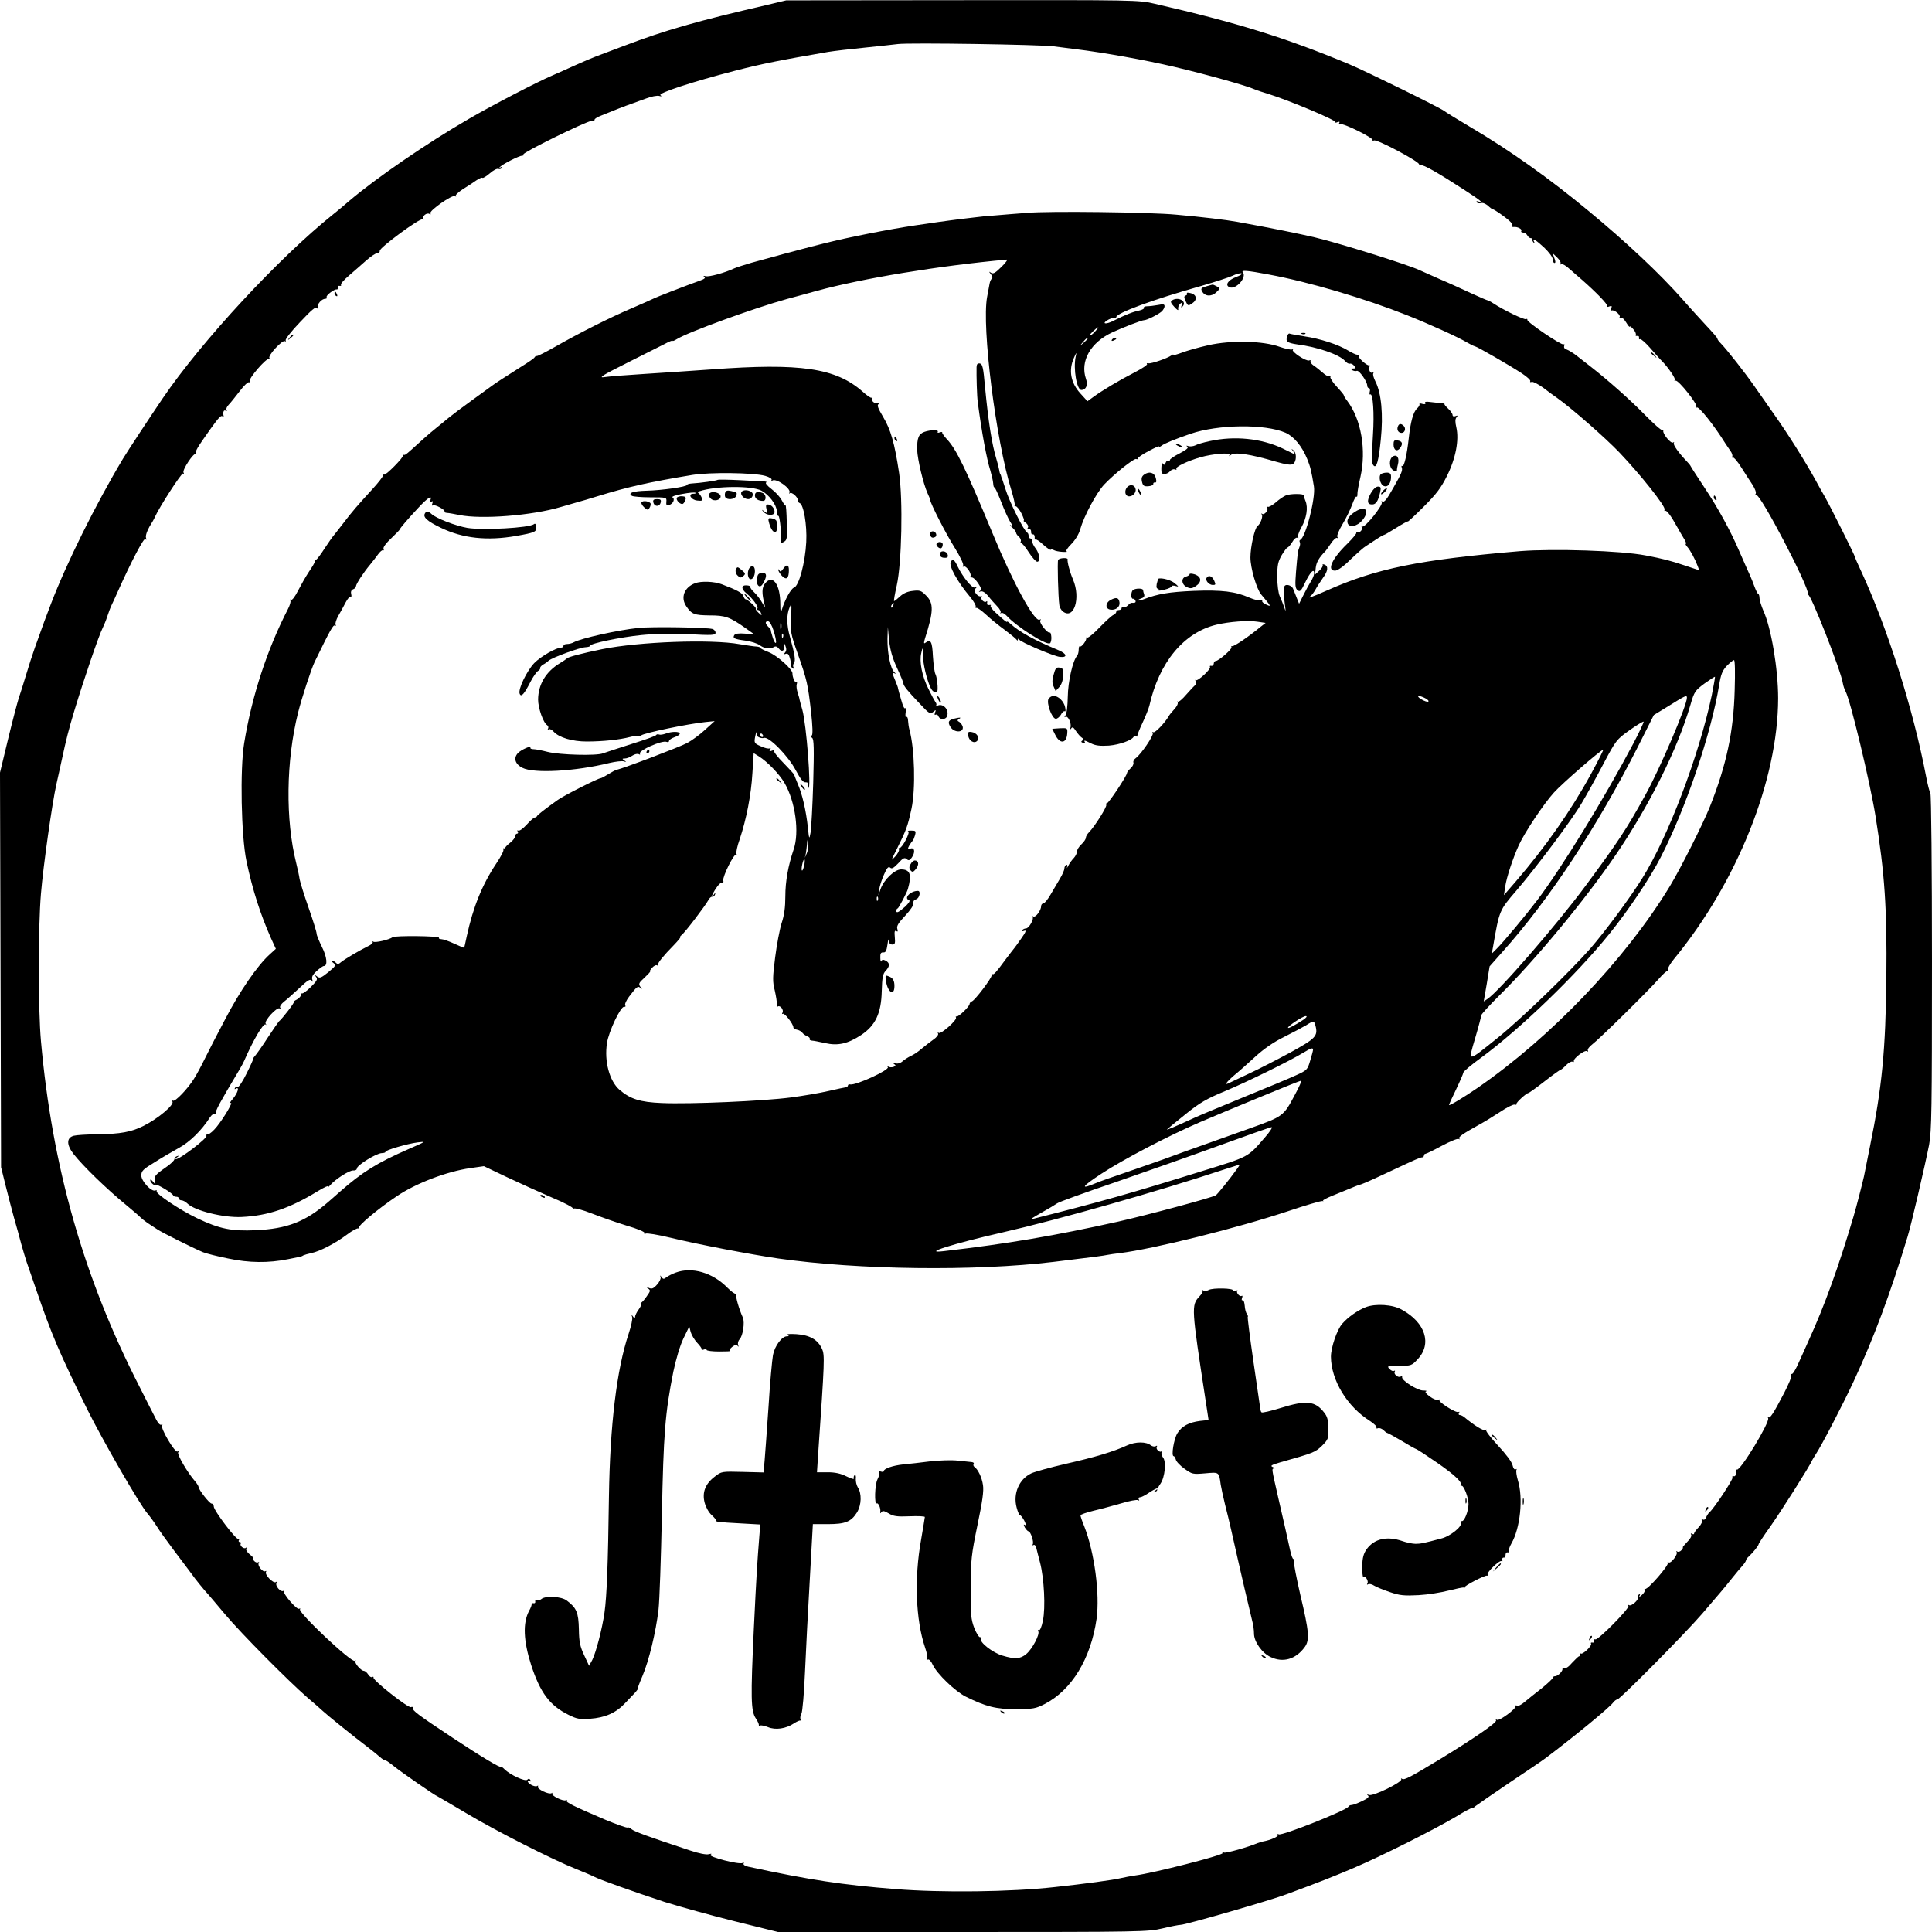
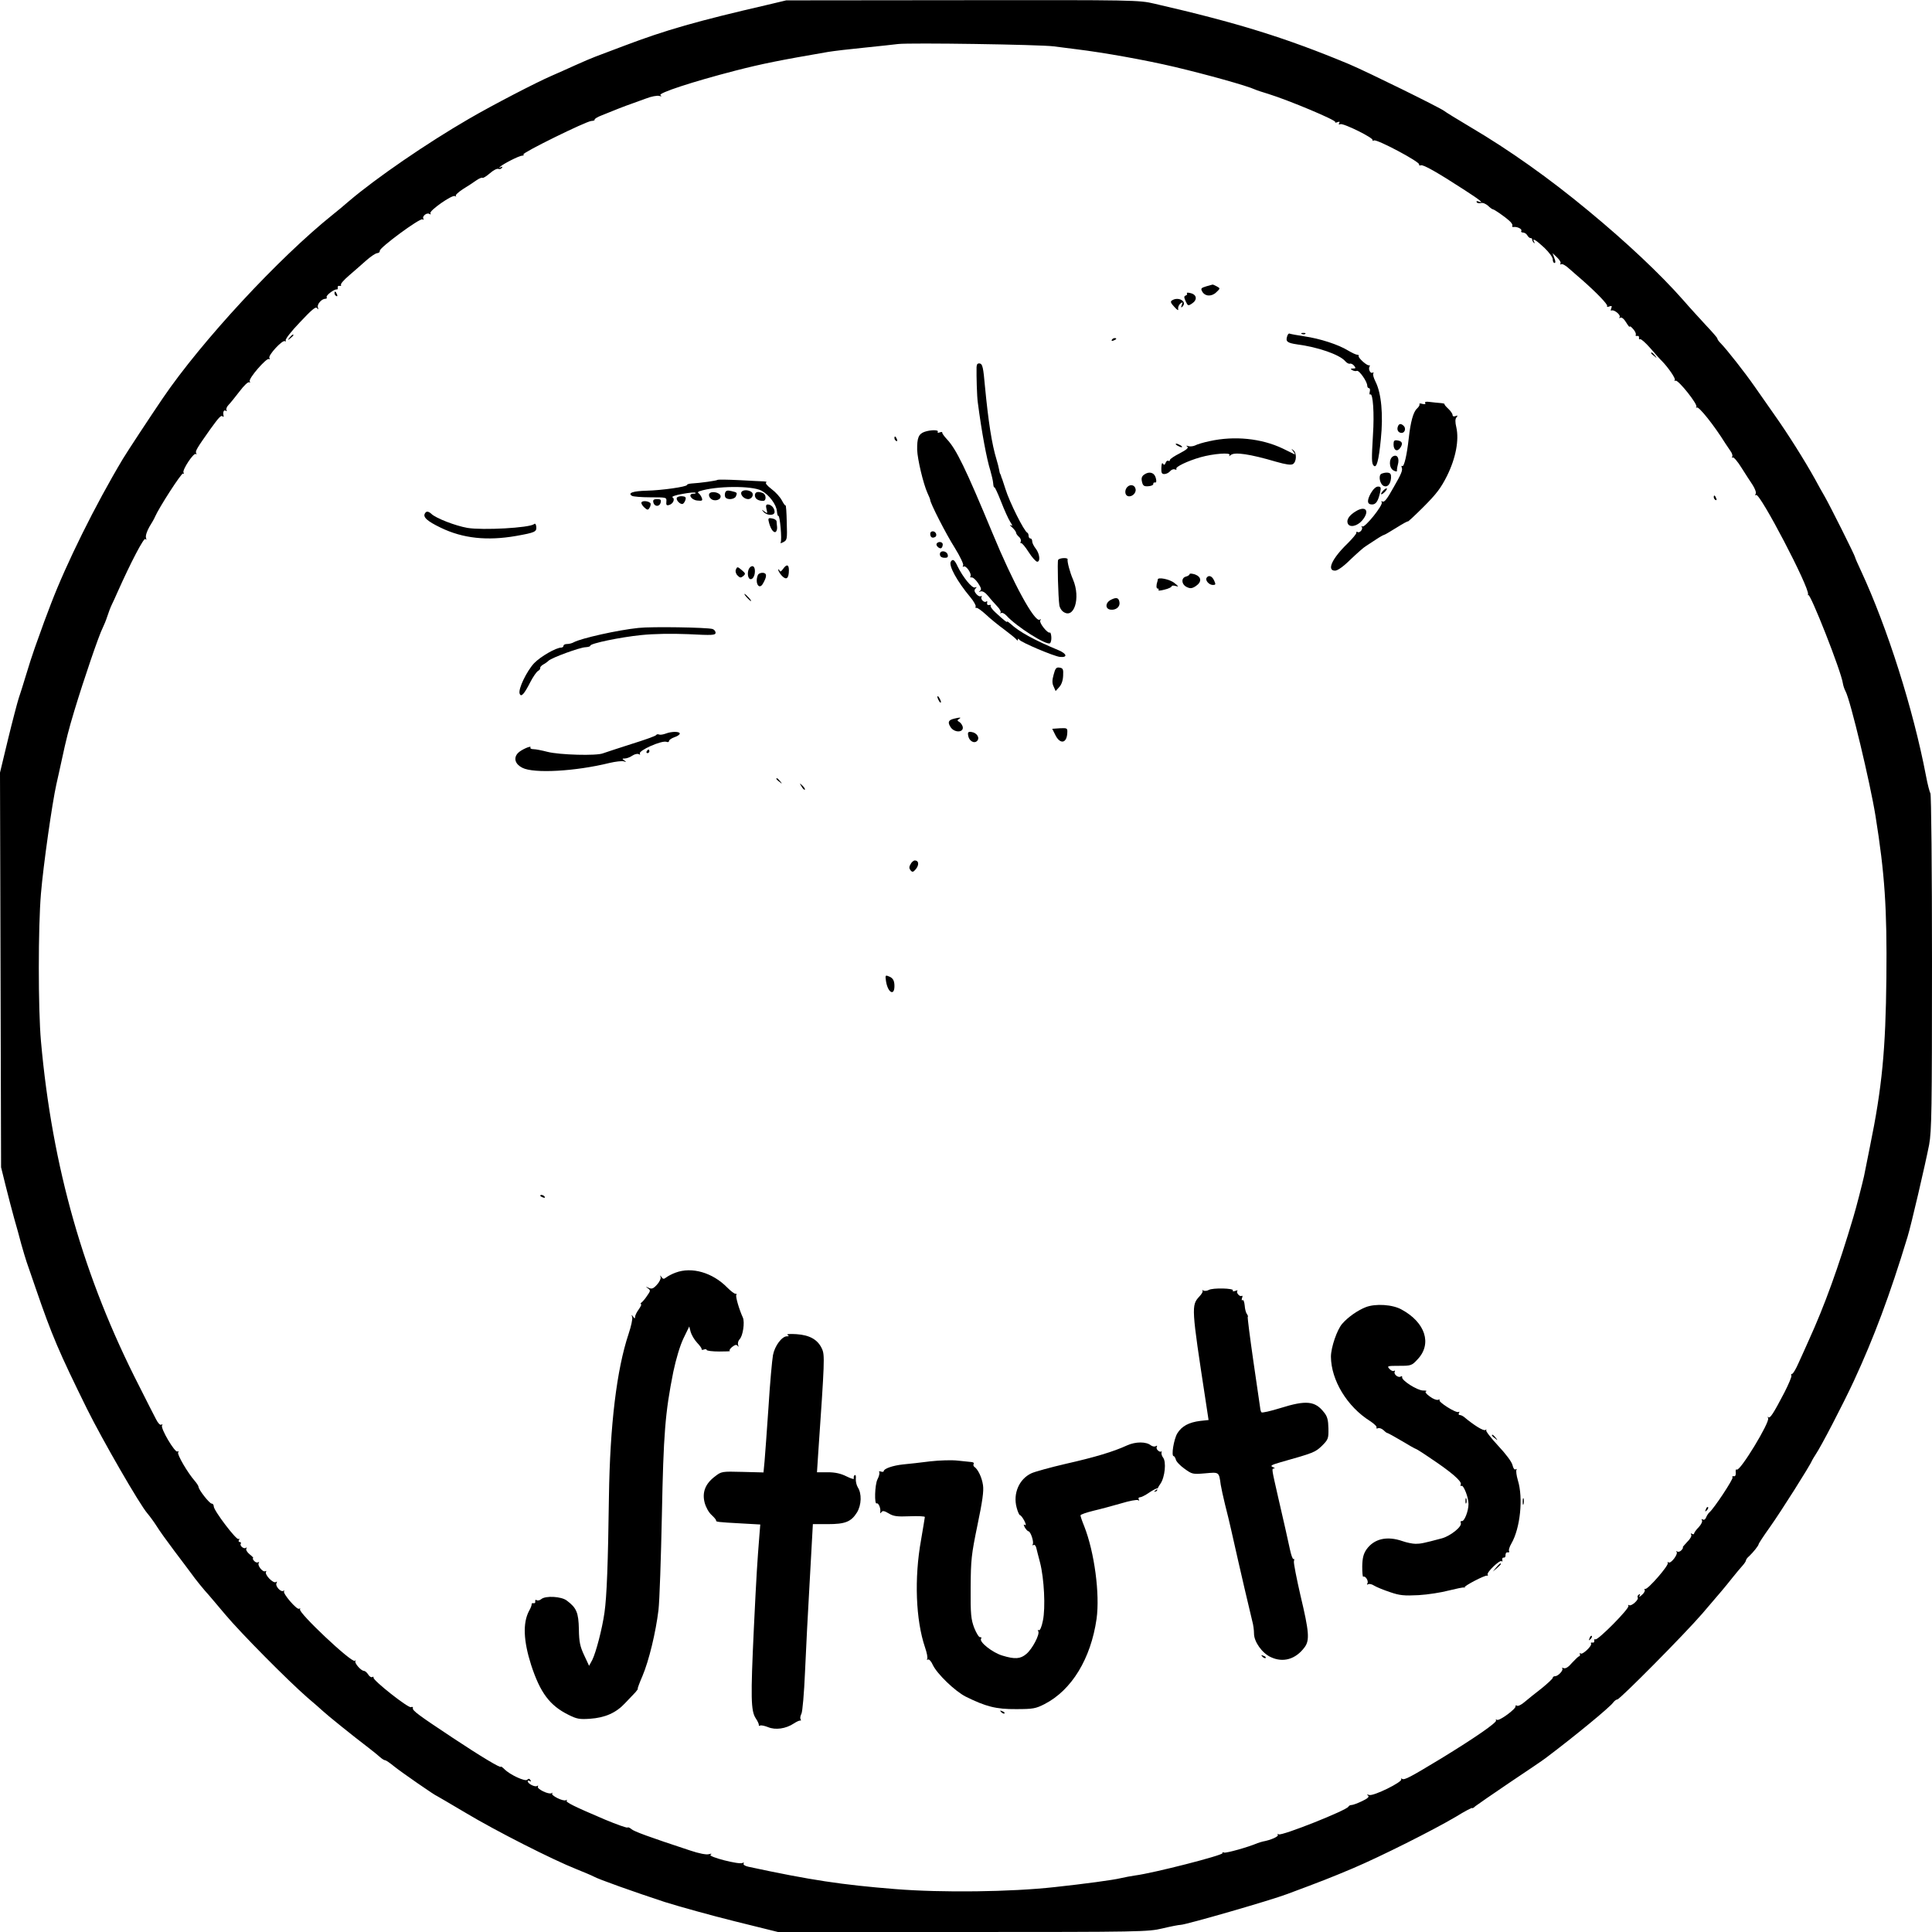
<svg xmlns="http://www.w3.org/2000/svg" version="1.0" width="1080pt" height="1080pt" viewBox="0 0 1080 1080" preserveAspectRatio="xMidYMid meet">
  <g transform="translate(0,1080) scale(0.1,-0.1)" fill="#000000" stroke="none">
    <path d="M4290 10773 c-394 -91 -569 -141 -801 -229 -68 -26 -140 -53 -159 -60 -19 -7 -71 -29 -115 -49 -44 -20 -102 -46 -130 -58 -84 -36 -333 -165 -465 -242 -233 -135 -516 -329 -670 -460 -25 -22 -66 -56 -90 -75 -302 -242 -733 -707 -950 -1026 -72 -106 -199 -299 -223 -339 -155 -259 -316 -585 -402 -810 -41 -108 -41 -108 -54 -145 -7 -19 -23 -64 -36 -100 -13 -36 -35 -105 -50 -155 -15 -49 -33 -108 -41 -130 -7 -22 -34 -124 -59 -227 l-45 -187 3 -1103 3 -1103 26 -105 c14 -58 36 -139 47 -180 12 -41 30 -106 40 -145 11 -38 24 -83 30 -100 6 -16 28 -82 50 -145 92 -268 130 -356 287 -675 88 -177 295 -536 338 -585 12 -14 35 -45 51 -70 15 -25 60 -87 99 -139 39 -51 81 -108 94 -125 22 -32 77 -99 97 -120 5 -6 48 -56 94 -111 88 -105 352 -371 460 -465 36 -30 74 -64 86 -75 22 -21 173 -143 255 -205 25 -19 54 -43 64 -52 11 -10 24 -18 29 -18 5 0 27 -15 50 -34 38 -31 233 -166 240 -166 1 0 74 -43 162 -95 165 -99 484 -261 618 -314 42 -17 85 -35 94 -40 27 -16 231 -88 398 -143 83 -26 259 -75 392 -108 l242 -60 1033 0 c997 0 1036 1 1116 20 46 11 92 20 102 20 27 0 503 137 595 172 191 71 247 93 370 145 155 66 444 211 573 287 50 31 92 53 92 49 0 -3 8 1 17 10 10 8 97 68 193 133 96 64 186 125 200 136 162 122 359 284 378 311 7 9 17 17 23 17 14 0 374 363 475 480 108 126 122 142 168 200 20 25 45 55 56 67 11 12 20 26 20 30 0 5 8 16 18 24 23 22 52 58 53 67 0 4 29 48 64 97 59 83 225 345 234 370 2 5 12 21 21 35 31 46 151 277 213 410 112 242 201 479 300 805 20 64 99 404 121 516 14 77 16 195 16 1021 0 514 -4 938 -9 944 -4 5 -16 50 -25 99 -71 371 -215 825 -362 1142 -19 40 -34 75 -34 78 0 8 -140 288 -170 340 -13 22 -37 65 -53 95 -60 108 -154 257 -227 360 -33 47 -83 119 -112 160 -52 75 -157 209 -190 242 -10 10 -18 21 -18 26 0 4 -28 36 -62 72 -33 36 -93 101 -131 145 -125 142 -315 321 -527 496 -218 181 -442 340 -661 469 -74 44 -139 84 -146 90 -21 17 -433 220 -533 262 -353 147 -624 231 -1085 337 -88 21 -112 21 -1075 20 l-985 -1 -105 -25z m1600 -232 c41 -5 98 -13 125 -16 156 -19 385 -60 551 -99 177 -42 404 -105 449 -126 11 -5 45 -16 75 -25 116 -36 380 -147 374 -157 -3 -4 3 -5 12 -1 12 4 15 3 10 -5 -4 -8 -2 -10 7 -6 18 6 190 -79 180 -90 -4 -4 -1 -4 8 -1 18 7 255 -119 252 -134 -2 -5 3 -8 10 -5 13 5 91 -39 245 -139 87 -56 112 -77 76 -63 -9 3 -12 2 -9 -5 4 -5 14 -7 24 -4 10 3 26 -4 39 -15 11 -11 24 -20 27 -20 7 0 63 -38 92 -64 12 -10 20 -23 17 -28 -3 -5 0 -8 7 -7 21 3 50 -12 43 -22 -3 -5 2 -9 10 -9 8 0 19 -7 24 -16 5 -9 13 -15 18 -15 5 1 9 -3 9 -8 0 -5 4 -13 9 -18 5 -5 6 -3 2 5 -14 25 10 11 57 -33 26 -25 47 -53 47 -65 0 -11 4 -20 10 -20 6 0 6 10 -1 27 l-10 28 25 -24 c14 -13 23 -28 19 -34 -3 -6 -1 -7 4 -4 6 4 27 -8 46 -26 20 -17 51 -45 69 -60 79 -69 148 -140 142 -148 -3 -5 3 -6 12 -2 14 5 16 3 11 -11 -4 -9 -3 -15 1 -12 13 8 53 -24 46 -36 -4 -7 -2 -8 4 -4 7 4 20 -6 32 -26 11 -18 20 -29 20 -24 0 5 9 -1 20 -14 11 -12 17 -27 14 -32 -3 -4 0 -7 8 -6 7 2 12 -3 10 -10 -1 -8 2 -11 6 -8 5 3 31 -20 58 -51 27 -31 56 -64 65 -72 36 -37 78 -99 71 -105 -4 -4 -2 -6 5 -4 16 4 124 -132 116 -146 -3 -6 -3 -8 2 -4 10 9 96 -98 160 -201 6 -9 18 -26 27 -40 10 -13 15 -28 11 -34 -3 -5 -2 -8 3 -4 5 3 27 -22 48 -56 22 -34 50 -79 64 -99 13 -21 21 -42 16 -49 -4 -7 -3 -10 3 -6 21 13 299 -519 290 -555 -2 -7 -2 -9 1 -4 9 18 185 -427 194 -495 2 -13 9 -33 15 -44 27 -50 137 -509 167 -695 52 -324 65 -518 61 -905 -4 -401 -24 -614 -92 -945 -14 -69 -29 -143 -33 -165 -9 -40 -43 -174 -60 -230 -82 -276 -160 -493 -250 -690 -15 -33 -39 -88 -55 -122 -15 -35 -32 -63 -37 -63 -5 0 -7 -4 -4 -9 3 -5 -15 -48 -39 -95 -63 -121 -81 -147 -90 -138 -5 4 -5 2 -1 -5 12 -21 -157 -299 -175 -288 -5 4 -8 -4 -6 -17 1 -15 -3 -22 -11 -20 -8 1 -11 -2 -7 -7 5 -9 -103 -173 -130 -196 -6 -5 -14 -18 -18 -28 -4 -11 -12 -15 -18 -11 -8 4 -9 3 -5 -4 4 -7 -4 -24 -18 -39 -15 -15 -26 -31 -26 -36 0 -4 -5 -5 -12 -1 -7 4 -8 3 -4 -5 4 -6 -5 -24 -23 -41 -16 -17 -27 -30 -24 -30 3 0 0 -7 -7 -15 -7 -8 -17 -12 -24 -8 -6 3 -8 3 -4 -2 11 -11 -31 -67 -44 -59 -6 4 -8 2 -5 -3 8 -12 -112 -150 -126 -145 -5 1 -6 -2 -3 -6 3 -5 -4 -18 -16 -28 -12 -11 -18 -13 -13 -5 5 10 4 12 -4 7 -6 -4 -9 -11 -6 -16 8 -12 -36 -51 -48 -43 -6 3 -7 2 -4 -4 8 -13 -172 -195 -185 -187 -4 3 -7 0 -6 -8 2 -7 -3 -12 -10 -10 -8 1 -11 -1 -8 -6 7 -12 -48 -64 -58 -55 -4 5 -6 3 -4 -4 1 -6 0 -11 -5 -12 -4 0 -21 -17 -39 -36 -20 -24 -36 -34 -47 -30 -8 3 -12 3 -8 -1 9 -9 -22 -44 -40 -44 -7 0 -13 -4 -13 -9 0 -5 -28 -31 -61 -58 -34 -26 -77 -61 -95 -76 -18 -16 -38 -26 -44 -22 -6 4 -9 2 -8 -3 4 -14 -91 -84 -104 -76 -6 4 -8 3 -5 -3 7 -11 -119 -98 -307 -213 -172 -104 -205 -122 -218 -114 -6 4 -8 3 -5 -2 9 -15 -156 -96 -179 -88 -13 4 -15 3 -7 -3 9 -6 0 -16 -32 -31 -25 -12 -52 -22 -59 -22 -8 0 -16 -4 -18 -9 -8 -20 -373 -165 -390 -155 -6 4 -8 3 -5 -3 6 -9 -39 -29 -83 -37 -8 -2 -22 -6 -30 -9 -53 -23 -176 -57 -187 -53 -8 3 -12 2 -9 -3 7 -11 -387 -112 -489 -125 -22 -3 -58 -10 -80 -15 -40 -10 -203 -32 -370 -50 -243 -27 -630 -32 -890 -11 -300 24 -473 50 -822 125 -19 4 -30 12 -26 18 3 6 1 7 -6 3 -17 -11 -196 35 -179 46 9 6 6 7 -10 3 -13 -4 -55 4 -105 21 -231 76 -312 106 -327 119 -9 8 -19 12 -22 9 -4 -3 -60 17 -125 44 -176 75 -223 98 -215 107 4 5 2 5 -4 2 -15 -9 -87 27 -77 38 4 4 3 5 -4 1 -15 -9 -84 24 -76 37 3 6 1 7 -5 3 -12 -7 -52 13 -52 27 0 4 5 5 12 1 7 -5 8 -3 3 5 -5 9 -10 10 -18 2 -11 -11 -95 27 -127 59 -11 11 -20 17 -20 14 0 -10 -110 56 -270 162 -190 126 -226 152 -222 166 2 6 -3 8 -11 5 -15 -6 -213 150 -209 165 1 5 -2 7 -7 3 -6 -3 -16 3 -23 15 -7 11 -18 20 -24 20 -16 0 -55 45 -47 55 5 4 2 5 -4 1 -19 -11 -317 270 -306 288 4 5 1 6 -5 3 -12 -8 -94 87 -84 98 4 5 2 5 -4 2 -15 -9 -48 29 -38 44 4 8 3 10 -4 5 -15 -9 -64 42 -55 57 3 5 2 7 -4 4 -13 -8 -45 31 -37 45 4 6 3 8 -3 5 -6 -4 -16 0 -23 8 -7 8 -9 15 -5 15 4 0 -4 9 -19 21 -14 11 -23 26 -19 32 3 7 3 9 -2 5 -10 -10 -37 11 -29 23 3 5 0 9 -6 9 -6 0 -8 5 -4 12 4 6 3 8 -3 5 -12 -7 -138 159 -138 182 0 9 -5 16 -12 16 -12 0 -73 78 -73 93 0 5 -9 19 -19 31 -43 49 -102 151 -95 162 4 7 3 9 -4 5 -14 -8 -96 130 -86 146 4 7 3 8 -4 4 -7 -4 -19 9 -30 31 -11 21 -53 103 -93 183 -311 607 -487 1225 -550 1930 -16 180 -16 638 0 825 13 157 63 508 86 610 8 33 21 96 31 140 24 112 38 167 69 270 55 182 139 427 159 465 7 14 19 43 26 65 7 22 18 51 25 65 7 14 21 45 32 70 74 166 148 308 156 297 5 -8 7 -5 3 8 -3 11 6 37 19 60 14 22 28 47 31 55 23 53 149 248 157 243 6 -3 7 -1 3 5 -9 14 58 115 69 104 5 -4 5 -2 2 4 -7 12 4 29 78 134 50 69 61 81 70 72 4 -4 6 -2 5 3 -5 22 1 36 12 29 6 -4 8 -3 4 4 -3 6 2 19 12 29 10 10 37 44 61 75 24 32 48 55 54 51 6 -3 7 -1 3 5 -9 15 94 133 107 125 6 -3 7 -1 3 6 -9 14 73 103 87 94 6 -3 7 -1 4 4 -4 6 32 52 80 102 65 69 88 89 95 79 8 -10 9 -9 5 4 -6 17 21 48 42 48 7 0 10 4 7 9 -6 9 44 47 57 43 4 -1 6 4 5 10 -2 7 3 12 10 10 8 -1 11 1 8 6 -3 5 17 28 44 51 27 23 70 61 96 84 26 23 54 42 63 42 9 1 15 6 14 13 -4 16 225 185 239 176 6 -4 8 -3 5 3 -9 14 19 37 34 27 7 -4 9 -3 5 4 -8 14 122 105 137 96 7 -4 9 -4 5 1 -4 4 14 21 40 38 26 16 60 38 75 49 16 11 31 17 34 14 3 -3 21 8 41 25 19 17 40 28 48 25 7 -3 16 0 20 6 5 7 2 8 -7 3 -10 -5 -11 -5 -4 2 15 16 108 63 124 63 8 0 11 3 7 7 -8 9 350 185 380 187 12 0 20 4 18 7 -2 4 15 15 39 24 58 24 137 55 167 65 14 5 50 18 80 29 30 12 64 18 75 15 13 -4 16 -2 7 4 -16 11 178 75 418 137 152 39 247 58 520 105 30 5 123 16 205 24 83 9 166 17 185 20 68 8 796 -3 870 -13z" />
-     <path d="M5740 9610 c-52 -4 -131 -10 -175 -14 -44 -3 -96 -8 -115 -11 -19 -2 -57 -7 -85 -10 -27 -3 -81 -11 -120 -16 -38 -6 -97 -14 -130 -19 -142 -21 -377 -67 -510 -101 -22 -6 -56 -14 -75 -19 -41 -10 -222 -59 -330 -89 -41 -12 -84 -26 -95 -31 -53 -25 -141 -49 -160 -44 -13 3 -16 2 -8 -3 9 -6 1 -13 -25 -22 -60 -21 -245 -92 -265 -103 -10 -5 -64 -29 -120 -53 -115 -49 -288 -136 -423 -213 -51 -29 -96 -52 -102 -52 -6 0 -12 -3 -14 -8 -1 -4 -34 -27 -73 -51 -87 -55 -147 -94 -160 -104 -5 -4 -56 -41 -113 -82 -57 -41 -118 -87 -136 -102 -18 -15 -48 -40 -67 -55 -19 -15 -52 -43 -74 -63 -90 -82 -99 -90 -107 -88 -4 2 -7 0 -6 -5 3 -10 -93 -108 -104 -105 -4 2 -8 -2 -8 -7 0 -6 -26 -39 -57 -73 -87 -95 -114 -126 -168 -197 -28 -36 -52 -67 -55 -70 -3 -3 -23 -32 -45 -65 -21 -33 -42 -61 -47 -63 -4 -2 -8 -7 -8 -12 0 -4 -15 -30 -33 -56 -18 -27 -45 -75 -61 -106 -16 -32 -33 -55 -39 -51 -6 3 -7 2 -4 -4 4 -6 -3 -28 -14 -49 -115 -223 -201 -484 -244 -748 -24 -144 -17 -520 13 -661 34 -161 78 -297 137 -430 l27 -59 -34 -31 c-69 -62 -168 -206 -250 -364 -33 -62 -63 -121 -68 -130 -5 -9 -25 -50 -46 -91 -20 -41 -47 -91 -60 -111 -34 -55 -105 -129 -117 -122 -5 3 -7 1 -3 -5 11 -18 -80 -95 -162 -136 -68 -34 -128 -45 -258 -47 -58 0 -117 -4 -132 -8 -41 -11 -41 -51 0 -103 53 -67 182 -193 298 -288 36 -30 70 -59 75 -65 6 -6 23 -20 39 -31 16 -10 41 -27 55 -36 26 -18 199 -104 256 -128 17 -7 80 -23 140 -35 117 -25 226 -26 335 -4 30 6 60 12 65 13 6 1 15 4 20 8 6 3 26 9 45 13 49 10 135 55 199 103 30 23 59 38 64 35 6 -3 7 -1 4 4 -7 11 108 107 211 176 106 72 279 138 410 157 l77 11 130 -62 c72 -34 185 -85 252 -114 68 -28 119 -56 115 -60 -4 -5 -1 -5 5 -1 7 4 52 -8 100 -27 49 -19 136 -50 195 -68 62 -18 105 -36 101 -42 -3 -6 -1 -7 6 -3 7 4 69 -6 139 -23 147 -36 450 -94 602 -116 450 -64 1098 -72 1540 -19 241 29 275 34 300 39 14 3 45 7 70 10 187 23 657 140 942 235 98 33 184 58 190 56 7 -1 9 -1 4 2 -4 2 20 15 55 29 35 14 79 32 98 40 18 8 39 16 45 18 15 3 47 16 151 65 179 84 194 90 204 90 6 0 11 5 11 10 0 6 4 10 8 10 5 0 46 20 92 45 45 24 88 42 94 38 6 -3 8 -3 4 2 -8 8 17 26 109 77 28 15 82 48 120 73 37 25 74 43 80 40 7 -2 12 -1 10 4 -2 8 56 61 67 61 3 0 44 29 90 65 46 36 87 65 90 65 3 0 17 11 31 26 14 14 30 22 35 19 6 -4 9 -2 8 3 -5 14 60 64 73 56 7 -4 9 -3 5 4 -3 6 8 21 25 34 40 30 312 298 369 363 24 28 47 49 52 47 5 -1 7 2 3 8 -4 6 11 32 32 58 354 430 582 1000 583 1458 0 165 -39 396 -83 491 -10 24 -20 54 -21 68 0 14 -4 25 -7 25 -4 0 -14 21 -24 48 -9 26 -28 70 -41 97 -12 28 -32 73 -44 100 -44 103 -115 234 -189 345 -42 63 -78 119 -80 124 -2 5 -11 16 -20 25 -46 48 -80 95 -74 104 3 6 1 7 -5 3 -12 -7 -59 50 -54 66 1 5 -1 7 -6 4 -5 -3 -49 36 -98 86 -79 81 -204 192 -304 270 -19 15 -52 40 -73 57 -21 17 -48 33 -59 37 -12 3 -17 11 -14 20 3 8 2 12 -4 9 -11 -7 -206 125 -202 137 1 5 -2 7 -7 4 -9 -6 -127 51 -183 88 -15 10 -29 17 -32 17 -3 0 -45 18 -93 40 -49 23 -128 59 -178 80 -49 22 -99 44 -110 49 -60 29 -446 150 -585 183 -90 21 -226 49 -435 87 -61 11 -193 27 -340 40 -146 14 -715 21 -835 10z m-142 -302 c-33 -33 -46 -41 -58 -33 -13 9 -13 8 -1 -8 9 -11 11 -21 5 -25 -5 -4 -10 -16 -12 -27 -2 -11 -8 -45 -14 -75 -31 -166 49 -803 136 -1082 13 -42 21 -80 18 -83 -3 -3 0 -5 6 -5 6 0 21 -18 32 -40 11 -22 17 -40 13 -40 -4 0 1 -6 12 -13 10 -8 15 -19 11 -26 -5 -7 -2 -10 6 -9 7 2 12 -5 12 -14 -1 -10 3 -16 10 -15 6 1 10 -6 10 -15 -1 -10 1 -16 5 -14 4 3 23 -10 43 -29 20 -18 39 -31 42 -28 2 3 10 2 17 -2 6 -4 28 -9 48 -10 20 -1 31 0 24 2 -7 3 4 20 25 41 22 22 43 56 50 82 22 77 90 203 134 251 56 59 169 150 180 143 4 -3 8 -1 8 3 0 5 27 24 60 41 33 18 60 30 60 26 0 -4 6 -1 14 5 14 11 71 35 161 66 155 53 416 56 531 6 47 -21 92 -75 121 -146 18 -43 24 -69 38 -155 10 -65 -47 -287 -77 -298 -4 -2 -5 -8 -2 -13 3 -6 2 -18 -2 -27 -9 -22 -10 -31 -19 -137 -6 -77 -5 -92 8 -104 14 -11 20 -6 44 45 28 58 51 80 49 47 -1 -10 -9 -29 -18 -43 -9 -14 -27 -47 -41 -75 l-25 -50 -12 30 c-7 17 -16 40 -21 53 -9 23 -48 31 -50 10 -3 -28 -2 -58 4 -100 5 -39 5 -40 -4 -13 -6 17 -17 44 -25 62 -8 18 -14 63 -14 109 0 65 4 84 25 121 14 23 29 43 33 43 4 0 16 14 26 30 9 17 22 27 28 24 6 -4 8 -2 5 3 -4 6 4 31 18 55 29 52 38 110 23 147 -6 14 -11 29 -10 32 1 10 -74 10 -99 0 -13 -5 -39 -23 -58 -40 -19 -16 -39 -27 -44 -24 -6 3 -7 1 -3 -6 9 -13 -18 -43 -29 -33 -5 4 -5 1 -1 -5 7 -12 -9 -53 -24 -63 -16 -11 -40 -116 -40 -176 0 -59 34 -176 60 -207 58 -69 59 -71 25 -55 -13 6 -22 15 -19 19 3 5 -2 6 -10 3 -8 -3 -35 4 -61 15 -80 35 -155 44 -313 38 -136 -6 -201 -17 -276 -46 -16 -6 -31 -10 -33 -7 -3 2 5 7 17 11 14 4 19 12 16 22 -3 8 -6 19 -6 24 0 11 -40 12 -56 1 -13 -9 -13 -51 -1 -49 5 1 12 -4 14 -10 4 -11 -1 -14 -22 -13 -3 1 -13 -6 -21 -15 -9 -8 -20 -13 -25 -10 -5 4 -9 1 -9 -4 0 -6 -7 -11 -15 -11 -8 0 -15 -5 -15 -10 0 -6 -7 -13 -15 -17 -9 -3 -43 -34 -77 -69 -33 -35 -65 -61 -70 -58 -4 3 -7 2 -6 -3 4 -12 -28 -54 -35 -46 -4 3 -7 -5 -7 -18 0 -14 -4 -29 -9 -35 -24 -26 -51 -144 -52 -229 -1 -51 -6 -96 -13 -104 -7 -10 -7 -13 0 -8 14 8 35 -37 28 -60 -4 -13 -3 -14 4 -5 7 10 13 7 27 -15 10 -15 25 -32 33 -37 11 -6 11 -10 2 -16 -8 -5 -7 -9 5 -13 9 -4 13 -3 10 3 -8 14 -3 13 35 -6 24 -12 49 -15 99 -12 59 5 130 30 139 51 2 4 8 5 13 1 5 -3 8 -2 7 3 -1 4 12 37 29 73 17 36 34 79 38 95 54 242 192 409 375 453 72 17 176 25 227 17 l48 -7 -27 -21 c-65 -54 -150 -112 -160 -109 -5 1 -7 -1 -4 -6 6 -9 -72 -77 -88 -77 -6 0 -11 -7 -11 -15 -1 -8 -7 -14 -14 -12 -7 1 -10 -1 -7 -6 7 -12 -70 -83 -80 -74 -4 4 -4 1 1 -7 4 -7 3 -16 -2 -20 -6 -3 -28 -27 -51 -53 -22 -26 -43 -44 -48 -40 -4 4 -4 2 -1 -4 4 -6 -4 -23 -18 -38 -13 -14 -28 -32 -32 -40 -22 -38 -77 -95 -86 -89 -6 3 -7 1 -3 -5 7 -12 -65 -118 -95 -140 -10 -7 -16 -18 -13 -25 2 -7 -4 -22 -16 -32 -11 -10 -20 -22 -20 -26 0 -15 -102 -169 -112 -169 -5 0 -7 -4 -4 -9 6 -9 -65 -122 -96 -153 -10 -10 -18 -24 -18 -31 0 -8 -11 -24 -25 -37 -14 -13 -25 -31 -25 -41 0 -10 -8 -25 -17 -35 -10 -10 -24 -29 -31 -43 -7 -14 -10 -18 -7 -8 3 10 1 15 -5 12 -6 -3 -10 -13 -10 -20 0 -8 -11 -34 -25 -57 -14 -24 -38 -64 -53 -90 -15 -26 -33 -48 -39 -48 -7 0 -13 -7 -13 -15 0 -24 -31 -66 -44 -58 -6 3 -8 3 -4 -2 10 -11 -20 -65 -37 -65 -7 0 -17 -4 -20 -10 -4 -6 1 -7 11 -3 13 5 8 -8 -17 -43 -19 -27 -36 -51 -39 -54 -3 -3 -25 -32 -50 -65 -51 -70 -66 -86 -72 -80 -3 3 -5 -1 -5 -8 0 -16 -92 -137 -109 -144 -8 -3 -14 -10 -14 -15 0 -14 -62 -74 -73 -70 -4 1 -6 -1 -3 -6 8 -13 -83 -94 -96 -86 -6 4 -8 3 -4 -4 3 -6 -8 -21 -26 -33 -18 -13 -48 -36 -67 -52 -18 -16 -45 -34 -60 -40 -14 -7 -35 -20 -45 -29 -12 -11 -28 -16 -40 -12 -15 4 -17 3 -8 -4 11 -7 10 -10 -3 -16 -9 -3 -22 -3 -28 1 -7 3 -9 2 -4 -2 13 -15 -178 -103 -210 -97 -7 2 -13 -1 -13 -6 0 -5 -6 -9 -12 -10 -7 -1 -51 -10 -98 -21 -47 -11 -141 -27 -210 -36 -152 -20 -562 -38 -721 -31 -121 5 -175 22 -236 74 -56 49 -86 159 -70 261 9 64 77 207 96 203 7 -1 10 2 6 8 -4 6 6 28 21 48 45 59 49 62 65 49 10 -9 10 -8 -1 6 -12 17 -10 22 24 53 20 19 34 34 30 34 -4 0 1 9 11 20 10 11 22 17 27 14 4 -3 7 -2 6 3 -3 9 30 50 89 110 23 24 39 43 35 43 -4 0 0 6 8 13 19 14 132 163 149 194 6 13 17 22 23 20 6 -1 13 5 15 13 4 13 3 13 -6 0 -21 -29 -11 1 12 35 12 19 27 33 33 31 7 -3 10 3 7 12 -5 21 61 154 72 144 5 -4 5 -2 2 4 -4 6 4 44 18 83 37 111 64 247 71 370 l7 111 29 -18 c48 -30 115 -100 143 -148 61 -104 85 -277 51 -374 -30 -89 -46 -176 -46 -261 0 -60 -6 -106 -21 -150 -11 -35 -27 -121 -36 -191 -14 -111 -15 -135 -2 -185 7 -32 13 -66 11 -76 -1 -10 2 -16 7 -13 13 8 34 -21 25 -35 -4 -7 -3 -9 2 -6 10 6 59 -58 59 -76 0 -6 9 -11 20 -13 11 -2 24 -9 30 -17 5 -7 18 -16 28 -20 10 -4 16 -10 13 -15 -2 -4 3 -8 12 -9 9 0 43 -7 75 -14 71 -16 126 -4 202 46 79 53 111 121 114 244 2 76 6 98 22 114 24 26 24 44 0 57 -14 7 -21 6 -24 -3 -3 -6 -6 2 -6 19 -1 24 3 31 17 30 13 -1 18 9 23 44 3 25 7 35 7 23 1 -15 8 -23 20 -23 15 0 17 7 14 41 -3 31 -1 40 8 34 9 -5 10 -2 6 13 -5 15 6 33 44 73 30 32 49 61 46 71 -2 10 4 18 15 21 19 5 28 47 10 47 -42 0 -81 -42 -49 -52 7 -3 -2 -17 -22 -36 -36 -32 -50 -39 -50 -23 0 5 3 11 8 13 6 2 52 89 57 108 23 81 13 110 -38 110 -36 0 -97 -58 -115 -111 l-12 -34 5 33 c2 18 14 55 26 82 17 39 25 48 35 40 9 -9 20 -2 45 24 26 29 35 34 47 24 11 -10 17 -8 28 7 21 29 18 58 -5 52 -18 -4 -18 -2 -8 17 7 11 15 23 19 26 3 3 9 17 13 31 6 24 4 26 -22 26 -15 0 -23 -2 -16 -4 13 -5 -33 -93 -48 -93 -6 0 -8 -4 -4 -9 3 -5 -6 -22 -20 -38 -26 -28 -26 -27 4 32 59 119 64 133 86 233 24 111 18 337 -11 442 -4 14 -7 37 -8 52 0 14 -5 24 -10 20 -5 -3 -6 9 -3 29 4 19 3 28 -1 21 -6 -8 -14 8 -25 48 -10 33 -17 61 -17 62 1 2 -6 20 -14 40 -19 45 -20 51 -3 43 6 -4 5 -1 -3 7 -22 18 -40 107 -39 186 l2 67 7 -75 c6 -53 18 -97 44 -153 20 -43 36 -82 36 -87 0 -13 23 -42 92 -114 51 -55 58 -59 74 -46 16 14 17 13 11 -3 -4 -11 -3 -16 3 -12 6 3 13 -1 16 -9 8 -21 40 -20 48 0 14 37 -24 77 -56 58 -7 -4 -10 -4 -6 1 4 4 4 13 -2 19 -5 7 -23 40 -40 75 -36 72 -52 152 -40 201 8 35 8 34 9 -12 1 -50 21 -135 42 -180 12 -29 38 -38 40 -15 2 28 -4 73 -12 89 -5 9 -11 54 -14 100 -4 83 -12 97 -42 75 -9 -7 -10 -1 -2 25 48 150 49 196 7 238 -28 29 -36 32 -76 27 -29 -3 -53 -14 -71 -31 -15 -14 -30 -26 -33 -26 -3 0 4 39 15 88 28 126 35 477 13 628 -25 167 -47 243 -89 313 -30 51 -36 66 -25 73 10 8 9 9 -3 5 -19 -6 -39 10 -35 27 2 6 1 8 -2 3 -2 -4 -25 11 -50 34 -150 132 -347 161 -846 124 -111 -8 -277 -19 -371 -25 -93 -6 -188 -13 -210 -16 -37 -5 -38 -5 -20 9 11 8 81 44 155 81 74 37 156 78 183 92 26 14 47 23 47 19 0 -3 10 1 23 9 59 38 435 175 617 225 41 11 116 31 165 45 257 70 679 140 1063 175 7 0 -7 -18 -30 -41z m1497 -43 c226 -42 536 -134 770 -227 124 -49 289 -124 335 -152 19 -11 39 -21 45 -22 13 -2 195 -107 262 -151 29 -19 51 -39 47 -44 -3 -5 1 -7 8 -4 7 3 36 -12 64 -32 27 -21 63 -47 79 -58 79 -56 270 -223 349 -306 117 -123 258 -300 251 -317 -2 -7 -1 -11 4 -8 8 5 32 -27 69 -94 7 -13 22 -39 33 -57 12 -18 17 -33 13 -33 -4 0 0 -8 8 -17 17 -19 43 -67 58 -107 l9 -24 -84 28 c-74 25 -120 37 -215 55 -138 27 -517 39 -705 24 -562 -48 -799 -96 -1078 -220 -81 -36 -117 -49 -91 -31 6 4 19 21 28 37 9 17 28 45 41 64 29 39 32 66 9 75 -8 3 -13 2 -10 -3 3 -4 -5 -18 -19 -31 l-24 -22 4 37 c3 31 19 59 55 95 3 3 16 22 30 42 13 20 29 34 34 31 5 -3 6 -1 2 6 -4 6 9 38 29 71 20 33 44 83 54 110 10 28 20 47 24 44 3 -4 5 2 5 12 -1 11 7 55 17 98 34 150 4 322 -73 424 -13 17 -22 32 -20 32 3 0 -14 21 -38 47 -24 25 -40 51 -37 56 3 6 1 7 -4 4 -6 -4 -23 5 -38 19 -15 13 -38 32 -51 40 -13 9 -21 20 -18 25 3 5 -1 7 -8 4 -17 -6 -100 49 -91 60 5 4 3 5 -3 2 -7 -4 -38 3 -70 14 -93 34 -273 38 -400 9 -54 -12 -120 -31 -146 -41 -27 -10 -48 -16 -48 -13 0 4 -6 2 -12 -3 -22 -16 -112 -47 -128 -44 -8 2 -12 0 -8 -4 4 -4 -27 -25 -68 -46 -86 -44 -183 -102 -232 -138 l-33 -24 -39 43 c-55 60 -68 130 -36 201 15 33 15 33 9 4 -14 -66 6 -185 32 -185 26 0 38 28 26 61 -35 100 26 206 149 262 63 29 163 67 175 67 16 0 76 30 98 48 9 8 17 22 17 30 0 12 -8 13 -37 7 -21 -4 -48 -7 -60 -7 -13 0 -21 -4 -18 -8 3 -5 -9 -12 -27 -16 -36 -7 -82 -26 -141 -56 -20 -11 -43 -18 -50 -15 -6 2 2 11 19 20 17 9 34 13 38 10 3 -4 6 -2 6 4 0 23 204 98 473 174 77 22 156 48 176 57 20 10 43 16 51 14 7 -3 -6 -12 -31 -21 -45 -17 -63 -46 -35 -57 35 -14 97 55 74 83 -12 14 21 12 147 -12z m-975 -320 c-13 -14 -26 -23 -28 -20 -4 4 38 44 47 45 3 0 -6 -11 -19 -25z m-40 -38 c0 -2 -10 -12 -22 -23 l-23 -19 19 23 c18 21 26 27 26 19z m-1803 -767 c25 -7 40 -17 36 -23 -3 -6 -1 -7 5 -3 22 14 107 -47 95 -68 -3 -6 -2 -8 2 -3 10 9 45 -21 45 -39 0 -7 4 -14 10 -16 22 -7 42 -122 37 -218 -6 -116 -41 -247 -69 -255 -17 -6 -51 -68 -68 -125 -6 -18 -8 -9 -8 32 0 111 -42 170 -85 117 -19 -23 -19 -56 -3 -119 5 -18 2 -16 -13 10 -10 19 -31 46 -45 59 -14 13 -24 27 -21 30 2 4 -7 8 -21 9 -31 2 -32 -20 -1 -45 33 -27 68 -74 61 -84 -3 -5 -1 -9 4 -9 6 0 13 -8 16 -17 6 -15 4 -15 -14 2 -11 10 -18 20 -15 23 5 5 -46 52 -57 52 -4 0 -9 8 -13 19 -5 16 -35 33 -120 65 -42 16 -115 19 -149 6 -62 -23 -83 -81 -49 -130 30 -44 45 -49 129 -50 88 0 112 -8 200 -70 l52 -37 -53 5 c-34 3 -55 0 -60 -8 -11 -17 0 -23 62 -31 31 -4 68 -16 82 -27 27 -19 56 -22 79 -8 8 5 18 1 26 -10 17 -22 35 -11 30 19 -4 21 -4 21 6 -2 7 -17 7 -28 -1 -38 -9 -11 -9 -12 3 -8 11 4 18 -2 23 -22 5 -15 7 -33 6 -40 -1 -6 4 -15 10 -19 8 -4 9 -3 5 5 -4 6 -3 17 2 24 11 13 5 49 -22 147 -19 65 -20 124 -2 165 11 27 12 21 8 -56 -4 -81 -2 -92 38 -205 51 -145 56 -167 74 -324 9 -82 10 -127 4 -131 -6 -4 -5 -9 2 -14 10 -6 11 -61 6 -249 -4 -133 -11 -259 -15 -281 -7 -39 -8 -38 -15 30 -10 94 -32 188 -56 242 -10 24 -19 47 -20 51 0 4 -28 34 -61 68 -33 33 -56 63 -52 68 4 4 -1 4 -11 0 -15 -6 -17 -4 -11 6 5 8 4 11 -2 7 -6 -4 -28 1 -49 11 -37 16 -39 19 -33 52 5 28 12 39 8 14 -1 -12 26 -24 42 -19 28 9 136 -102 177 -180 27 -50 42 -70 55 -68 12 0 16 -4 13 -13 -3 -7 -2 -16 3 -18 17 -11 -11 356 -34 437 -8 26 -14 51 -15 55 0 4 -5 22 -11 40 -6 18 -8 40 -5 48 3 8 2 13 -3 10 -7 -5 -22 31 -21 49 2 23 -87 102 -134 120 -25 10 -46 20 -46 24 0 3 -10 6 -22 7 -13 0 -54 7 -93 13 -159 29 -564 14 -770 -28 -112 -23 -188 -43 -195 -51 -3 -3 -21 -16 -40 -27 -79 -48 -121 -119 -122 -203 0 -48 29 -131 51 -144 6 -4 8 -12 5 -18 -4 -6 -2 -8 3 -5 6 4 18 -2 28 -13 30 -33 104 -55 185 -55 89 0 184 10 241 25 23 6 44 9 47 6 3 -3 10 -2 16 3 17 14 263 65 361 75 l50 5 -53 -48 c-29 -27 -74 -60 -100 -74 -38 -21 -356 -142 -397 -151 -5 -1 -26 -12 -45 -24 -19 -12 -38 -22 -42 -22 -14 0 -212 -100 -242 -123 -70 -50 -112 -83 -114 -89 -2 -5 -8 -8 -13 -8 -5 0 -25 -18 -45 -40 -20 -22 -41 -37 -47 -33 -6 3 -7 1 -3 -5 4 -7 2 -12 -3 -12 -6 0 -11 -6 -11 -14 0 -8 -12 -24 -27 -36 -16 -12 -28 -25 -28 -28 0 -4 -4 -6 -8 -4 -5 1 -6 -2 -3 -7 4 -5 -14 -40 -39 -77 -80 -120 -130 -244 -166 -409 -7 -33 -13 -61 -14 -63 -1 -1 -26 9 -56 23 -30 14 -62 25 -72 25 -10 0 -16 4 -13 8 6 10 -245 13 -259 3 -19 -14 -96 -32 -108 -25 -6 4 -9 3 -4 -1 4 -5 -7 -16 -25 -24 -47 -23 -130 -72 -151 -89 -13 -12 -20 -13 -29 -4 -7 7 -16 12 -22 12 -5 0 -2 -6 8 -13 16 -12 14 -16 -28 -51 -41 -33 -49 -36 -64 -24 -15 11 -15 11 -5 -3 10 -13 5 -22 -30 -57 -24 -24 -47 -39 -51 -35 -4 5 -6 2 -4 -6 2 -8 -8 -20 -22 -28 -14 -7 -21 -13 -17 -13 8 0 -65 -95 -84 -110 -3 -3 -31 -43 -62 -90 -30 -47 -63 -93 -71 -102 -9 -10 -14 -18 -11 -18 2 0 -14 -36 -36 -80 -22 -45 -44 -78 -49 -75 -5 3 -12 0 -16 -6 -4 -8 -3 -9 4 -5 22 14 12 -22 -15 -55 -16 -18 -22 -29 -14 -25 18 11 -34 -78 -76 -131 -19 -24 -41 -43 -49 -43 -8 0 -13 -4 -10 -9 8 -12 -148 -131 -171 -131 -4 0 -1 5 7 11 13 9 13 10 0 6 -8 -2 -15 -10 -15 -17 0 -7 -23 -29 -50 -47 -59 -41 -66 -51 -59 -78 5 -20 5 -20 -10 -1 -9 11 -16 15 -16 9 0 -14 25 -35 33 -27 5 6 90 -45 95 -58 2 -5 10 -8 18 -8 8 0 14 -4 14 -10 0 -5 7 -10 15 -10 8 0 23 -8 33 -18 40 -40 202 -80 303 -75 147 7 268 48 425 144 36 22 63 34 59 27 -4 -7 2 -4 12 8 29 33 107 83 128 81 11 -1 20 4 20 11 0 18 107 84 138 86 14 0 23 4 22 7 -6 8 123 46 180 53 48 6 46 5 -50 -37 -176 -77 -259 -128 -385 -239 -25 -22 -54 -48 -65 -57 -128 -111 -230 -150 -405 -158 -136 -6 -202 7 -328 67 -96 46 -234 138 -226 151 3 5 -1 7 -8 4 -22 -8 -78 52 -78 84 0 25 10 35 73 73 39 25 101 61 137 81 61 33 128 99 173 170 10 15 23 25 29 21 6 -4 8 -3 5 3 -6 9 24 64 130 241 12 20 25 44 28 52 51 117 108 214 120 203 4 -5 5 -2 0 5 -9 16 63 94 78 85 6 -3 7 -1 3 5 -3 6 6 20 21 32 16 12 54 47 87 77 46 44 60 52 68 42 7 -10 8 -9 4 5 -5 14 2 28 24 48 17 15 35 28 40 28 23 0 18 51 -10 106 -16 33 -30 66 -30 75 0 9 -20 74 -45 145 -25 71 -47 143 -50 159 -2 17 -11 57 -19 90 -61 243 -57 571 10 840 21 84 73 243 93 285 88 181 104 209 113 203 6 -3 8 -1 4 5 -3 6 3 28 15 49 12 21 31 55 41 75 11 21 24 36 28 33 5 -3 6 4 3 15 -3 12 1 22 11 26 9 3 16 11 16 17 0 12 42 77 80 122 14 17 34 43 44 57 11 15 23 25 28 22 4 -3 5 1 2 9 -3 8 15 32 43 58 26 25 48 47 48 50 1 6 44 57 104 121 53 57 79 73 67 42 -4 -10 -2 -13 6 -8 8 5 9 2 5 -10 -4 -10 -3 -15 3 -11 11 7 71 -25 65 -35 -2 -3 4 -6 13 -7 9 0 41 -6 71 -12 123 -25 405 -3 566 45 28 8 68 20 90 26 22 6 74 21 115 34 172 53 288 79 530 119 99 16 342 13 407 -5z m716 -725 c-3 -9 -8 -14 -10 -11 -3 3 -2 9 2 15 9 16 15 13 8 -4z m-668 -142 c9 -29 15 -58 13 -65 -3 -7 -11 5 -18 27 -7 22 -12 41 -11 43 1 1 -5 10 -14 18 -19 19 -19 31 -1 31 8 0 21 -22 31 -54z m42 10 c-3 -10 -5 -2 -5 17 0 19 2 27 5 18 2 -10 2 -26 0 -35z m10 -45 c-3 -8 -6 -5 -6 6 -1 11 2 17 5 13 3 -3 4 -12 1 -19z m5320 -295 c-6 -233 -46 -419 -138 -651 -40 -100 -165 -348 -225 -447 -248 -408 -663 -842 -1074 -1126 -77 -53 -160 -103 -160 -96 0 3 18 43 40 88 22 46 40 88 40 93 0 6 45 44 99 83 219 161 535 466 717 692 106 131 227 311 287 428 141 274 282 690 327 963 10 61 18 81 43 108 17 17 35 32 40 32 6 0 7 -69 4 -167z m-128 -29 c-72 -339 -244 -793 -389 -1024 -69 -111 -206 -295 -288 -390 -116 -132 -391 -398 -518 -500 -176 -141 -168 -141 -128 -4 19 64 34 121 34 128 0 6 46 56 101 111 202 199 480 535 651 786 190 279 347 595 418 840 21 73 26 79 78 118 31 22 57 39 59 38 1 -2 -7 -48 -18 -103z m-1600 -18 c13 -7 20 -15 15 -18 -5 -3 -22 3 -39 13 -34 21 -13 25 24 5z m1461 4 c0 -44 -152 -400 -234 -547 -104 -189 -155 -265 -335 -508 -164 -221 -482 -587 -546 -629 l-21 -14 17 98 16 98 70 79 c260 289 534 705 758 1147 l90 179 85 52 c91 57 100 61 100 45z m-300 -257 c-161 -305 -400 -695 -539 -878 -60 -79 -188 -233 -224 -268 l-28 -28 7 38 c36 207 35 203 131 315 113 132 308 392 364 487 24 40 78 137 119 215 73 138 76 142 149 194 41 29 76 50 79 48 2 -3 -24 -58 -58 -123z m-4865 47 c3 -5 1 -10 -4 -10 -6 0 -11 5 -11 10 0 6 2 10 4 10 3 0 8 -4 11 -10z m4629 -216 c-114 -209 -256 -410 -422 -603 l-65 -75 7 47 c8 54 43 159 76 232 33 72 139 231 196 294 47 52 262 239 276 240 3 1 -27 -60 -68 -135z m-4384 -444 l-11 -25 6 25 c2 14 5 36 6 50 l2 25 4 -25 c2 -14 -1 -37 -7 -50z m-15 -70 c-4 -17 -9 -29 -12 -26 -3 2 -2 19 2 36 4 17 9 29 12 26 3 -2 2 -19 -2 -36z m412 -192 c-3 -8 -6 -5 -6 6 -1 11 2 17 5 13 3 -3 4 -12 1 -19z m2378 -669 c-41 -27 -85 -51 -85 -44 0 10 83 65 99 65 10 0 5 -8 -14 -21z m69 -34 c14 -57 1 -70 -142 -149 -76 -41 -177 -93 -227 -116 -49 -23 -98 -46 -108 -51 -37 -20 -26 -2 21 39 27 22 81 70 120 106 47 43 102 81 159 109 48 24 104 54 123 65 44 28 46 27 54 -3z m-14 -133 c0 -5 -7 -32 -16 -61 -15 -51 -17 -54 -82 -83 -37 -17 -166 -71 -287 -120 -121 -50 -245 -101 -275 -115 -122 -56 -165 -74 -155 -65 6 5 52 44 104 85 78 63 116 85 220 128 118 49 363 169 441 217 38 23 50 27 50 14z m-100 -249 c-66 -124 -64 -123 -260 -193 -385 -137 -427 -152 -480 -172 -30 -11 -118 -41 -195 -68 -77 -26 -156 -54 -175 -62 -95 -40 -87 -24 27 51 122 80 374 212 553 289 152 65 554 231 563 231 5 1 -10 -34 -33 -76z m-168 -240 c-99 -114 -85 -107 -357 -191 -392 -122 -558 -169 -950 -268 -11 -3 14 13 55 36 41 23 81 47 89 53 8 7 154 60 325 118 171 59 435 152 586 207 151 55 281 101 288 101 8 1 -9 -25 -36 -56z m-153 -172 c-46 -64 -113 -147 -123 -153 -25 -14 -382 -110 -546 -147 -356 -79 -613 -123 -975 -165 -127 -15 50 41 330 105 311 71 864 228 1230 349 50 16 92 29 94 30 2 0 -3 -9 -10 -19z" />
    <path d="M5459 8748 c-1 -50 2 -165 7 -198 22 -169 50 -317 70 -380 7 -25 15 -57 16 -72 1 -15 4 -25 7 -22 2 2 19 -34 37 -80 18 -47 41 -97 51 -113 14 -21 15 -25 3 -19 -8 4 -5 -1 8 -12 12 -11 22 -25 22 -30 0 -5 7 -15 15 -22 9 -7 14 -19 11 -27 -3 -8 -2 -12 2 -9 4 2 23 -20 42 -50 19 -30 41 -54 48 -54 19 0 14 44 -8 73 -11 14 -20 32 -20 41 0 9 -4 16 -10 16 -5 0 -10 6 -10 14 0 8 -3 16 -7 18 -18 7 -101 174 -122 243 -7 22 -15 47 -18 55 -4 8 -7 18 -8 23 -2 4 -3 8 -5 10 -1 1 -3 11 -5 22 -2 11 -8 36 -14 55 -27 88 -46 213 -65 410 -9 105 -14 125 -28 128 -13 2 -18 -3 -19 -20z" />
    <path d="M5168 8386 c-33 -12 -42 -34 -41 -101 2 -53 34 -189 58 -242 8 -17 15 -34 15 -38 0 -17 88 -190 137 -267 31 -50 51 -93 47 -99 -4 -7 -3 -9 3 -6 13 8 46 -40 38 -54 -4 -5 -1 -8 6 -7 7 2 23 -12 36 -31 18 -27 21 -37 11 -44 -9 -6 -8 -7 4 -3 11 3 26 -6 43 -27 14 -18 37 -43 50 -57 14 -14 22 -30 18 -35 -4 -4 -3 -5 3 -2 6 4 20 -3 30 -14 55 -61 222 -167 243 -155 6 4 9 20 8 35 -1 16 -5 27 -8 25 -12 -7 -61 54 -54 67 5 8 4 10 -3 5 -28 -17 -149 205 -264 484 -150 361 -202 469 -255 525 -15 16 -27 33 -26 37 2 4 -5 4 -14 1 -9 -4 -14 -2 -11 3 8 12 -40 12 -74 0z" />
    <path d="M5000 8351 c0 -6 4 -13 10 -16 6 -3 7 1 4 9 -7 18 -14 21 -14 7z" />
    <path d="M6762 8334 c-34 -7 -71 -18 -81 -24 -11 -5 -28 -7 -38 -4 -12 4 -14 3 -6 -3 9 -6 -4 -17 -42 -37 -30 -15 -55 -32 -55 -37 0 -6 -4 -8 -9 -5 -5 3 -12 -2 -15 -11 -5 -13 -9 -14 -15 -5 -5 8 -8 -1 -9 -23 -1 -28 2 -35 17 -35 10 0 24 7 31 15 7 9 19 14 27 11 8 -3 12 -2 9 3 -7 11 62 44 135 65 71 20 171 28 162 12 -5 -8 -2 -7 8 1 22 17 106 5 252 -38 56 -16 84 -20 95 -13 20 13 22 62 2 77 -13 11 -13 10 0 -7 8 -11 11 -17 5 -15 -5 3 -35 17 -65 32 -118 56 -268 72 -408 41z" />
    <path d="M6580 8310 c8 -5 20 -10 25 -10 6 0 3 5 -5 10 -8 5 -19 10 -25 10 -5 0 -3 -5 5 -10z" />
    <path d="M6396 8147 c-14 -10 -17 -21 -12 -41 5 -22 12 -26 36 -24 16 1 28 7 27 13 -1 5 3 9 10 8 7 -2 9 6 4 25 -8 31 -37 39 -65 19z" />
    <path d="M6302 8078 c-16 -16 -15 -45 2 -51 21 -8 49 16 44 39 -4 23 -29 29 -46 12z" />
-     <path d="M6360 8065 c0 -5 5 -17 10 -25 5 -8 10 -10 10 -5 0 6 -5 17 -10 25 -5 8 -10 11 -10 5z" />
    <path d="M5200 7817 c0 -19 10 -27 25 -20 17 6 8 33 -11 33 -8 0 -14 -6 -14 -13z" />
    <path d="M5236 7761 c-7 -11 18 -33 27 -24 4 3 7 12 7 20 0 15 -26 18 -34 4z" />
    <path d="M5254 7702 c0 -12 8 -19 24 -20 17 -1 23 3 20 16 -5 24 -44 28 -44 4z" />
    <path d="M5915 7670 c-5 -8 0 -206 7 -255 2 -11 10 -25 18 -32 63 -51 103 73 58 178 -17 39 -33 99 -30 112 3 11 -46 9 -53 -3z" />
    <path d="M5315 7660 c-13 -22 36 -111 109 -198 20 -24 33 -48 30 -53 -3 -5 -1 -8 4 -7 5 2 29 -15 53 -37 24 -23 71 -61 104 -85 33 -25 63 -49 67 -55 5 -7 8 -7 8 0 0 6 3 6 8 -1 10 -15 192 -92 226 -96 45 -5 41 17 -6 37 -135 56 -221 103 -269 148 -11 9 -19 15 -19 12 0 -7 -17 7 -65 51 -19 17 -31 35 -27 39 4 3 0 5 -8 3 -9 -2 -14 3 -12 12 2 8 0 12 -4 8 -10 -11 -35 12 -27 25 3 5 2 7 -4 4 -5 -3 -17 2 -25 12 -12 14 -13 22 -5 31 9 8 8 10 -3 6 -16 -6 -67 57 -97 118 -17 37 -27 44 -38 26z" />
    <path d="M6650 7591 c0 -5 -9 -11 -20 -14 -29 -7 -26 -45 5 -59 19 -9 29 -8 50 6 34 23 32 51 -5 65 -16 5 -30 6 -30 2z" />
    <path d="M6745 7570 c-9 -15 14 -40 35 -40 16 0 17 3 7 25 -12 26 -31 32 -42 15z" />
    <path d="M6472 7560 c0 -3 -1 -7 -2 -10 -7 -20 -7 -40 1 -40 6 0 8 -4 5 -9 -3 -4 12 -3 34 3 22 5 40 14 40 19 0 4 10 5 23 1 18 -5 17 -3 -8 17 -25 21 -94 35 -93 19z" />
    <path d="M6210 7447 c-32 -16 -33 -51 -2 -55 30 -4 54 16 50 41 -4 26 -17 30 -48 14z" />
    <path d="M5890 7029 c-9 -31 -9 -49 0 -67 l11 -25 20 22 c13 14 21 37 22 64 2 36 -1 42 -20 45 -18 3 -24 -4 -33 -39z" />
    <path d="M5240 6905 c0 -5 5 -17 10 -25 5 -8 10 -10 10 -5 0 6 -5 17 -10 25 -5 8 -10 11 -10 5z" />
-     <path d="M5861 6893 c-12 -23 18 -107 40 -111 8 -1 21 9 29 22 7 14 17 23 22 20 5 -3 6 7 2 23 -7 33 -38 63 -65 63 -10 0 -22 -8 -28 -17z" />
    <path d="M5335 6783 c-34 -8 -39 -20 -21 -48 21 -32 73 -31 68 1 -2 10 -11 23 -19 28 -13 7 -13 10 -2 17 15 9 7 10 -26 2z" />
    <path d="M5898 6694 c26 -55 64 -52 68 6 2 30 1 31 -41 29 l-43 -3 16 -32z" />
    <path d="M5412 6689 c4 -30 33 -48 50 -31 17 17 -1 46 -31 50 -18 3 -22 -1 -19 -19z" />
    <path d="M4340 6446 c0 -2 8 -10 18 -17 15 -13 16 -12 3 4 -13 16 -21 21 -21 13z" />
    <path d="M5090 5969 c-9 -15 -8 -24 0 -34 10 -12 15 -11 30 7 19 24 16 48 -6 48 -7 0 -18 -9 -24 -21z" />
    <path d="M4953 5314 c10 -63 47 -84 47 -26 0 32 -9 46 -34 55 -17 7 -18 4 -13 -29z" />
    <path d="M6742 9199 c-27 -8 -31 -12 -22 -28 15 -28 52 -31 79 -5 23 22 23 22 3 33 -11 6 -22 11 -24 10 -2 0 -18 -5 -36 -10z" />
    <path d="M6635 9160 c3 -5 0 -10 -7 -12 -10 -4 -10 -10 0 -32 12 -26 14 -27 35 -13 31 20 28 49 -6 58 -15 4 -25 4 -22 -1z" />
    <path d="M6552 9121 c-11 -6 -8 -15 13 -37 15 -17 24 -22 21 -12 -2 9 3 22 11 30 15 11 16 11 9 -7 -5 -14 -4 -17 4 -9 28 28 -22 58 -58 35z" />
    <path d="M7195 8919 c-9 -28 1 -36 55 -44 117 -15 237 -57 269 -93 9 -11 21 -17 27 -15 6 2 17 -3 24 -12 10 -13 9 -15 -6 -15 -15 0 -16 -2 -5 -9 8 -5 20 -7 26 -4 13 4 58 -60 58 -83 0 -8 5 -14 10 -14 5 0 7 -9 4 -20 -3 -11 -1 -18 3 -15 15 9 23 -107 15 -225 -8 -136 -8 -161 4 -173 16 -16 28 26 40 148 14 137 3 257 -30 322 -10 20 -16 40 -12 46 3 6 1 7 -4 4 -12 -8 -26 20 -17 34 3 5 2 8 -3 7 -11 -4 -63 43 -58 52 2 4 -1 7 -8 7 -7 0 -30 11 -52 24 -54 33 -155 66 -244 79 -41 6 -77 13 -82 15 -4 3 -11 -4 -14 -16z" />
    <path d="M7278 8933 c7 -3 16 -2 19 1 4 3 -2 6 -13 5 -11 0 -14 -3 -6 -6z" />
    <path d="M6215 8900 c-3 -6 1 -7 9 -4 18 7 21 14 7 14 -6 0 -13 -4 -16 -10z" />
    <path d="M7967 8547 c4 -6 -2 -8 -15 -5 -12 4 -20 3 -17 -2 2 -4 -4 -15 -14 -24 -21 -19 -36 -75 -46 -166 -10 -92 -26 -161 -36 -155 -5 3 -6 -1 -3 -9 6 -15 -3 -36 -45 -109 -39 -70 -53 -87 -64 -80 -6 3 -7 1 -3 -5 9 -15 -94 -143 -108 -135 -6 3 -8 3 -4 -2 10 -11 -11 -37 -23 -29 -5 3 -8 1 -7 -4 2 -5 -21 -32 -49 -60 -87 -84 -118 -152 -70 -152 14 0 47 23 87 63 36 34 74 68 85 74 11 7 37 24 58 38 21 14 41 25 44 25 3 0 34 18 69 40 35 22 64 38 64 35 0 -3 40 34 88 82 71 71 97 105 131 173 49 99 68 200 52 271 -7 30 -7 47 1 56 8 10 7 12 -6 7 -9 -4 -16 -1 -16 6 0 7 -11 23 -24 35 -14 13 -23 24 -21 26 2 2 -9 5 -23 6 -15 1 -42 4 -59 6 -21 3 -30 1 -26 -6z" />
    <path d="M7814 8415 c-7 -18 3 -35 21 -35 18 0 26 25 12 39 -15 15 -27 14 -33 -4z" />
    <path d="M7790 8316 c0 -33 20 -44 37 -20 17 24 12 38 -15 42 -18 3 -22 -2 -22 -22z" />
    <path d="M7787 8249 c-24 -14 -23 -65 3 -79 11 -6 19 -7 19 -3 -1 4 1 20 5 35 10 36 -3 60 -27 47z" />
    <path d="M7721 8151 c-17 -11 -7 -59 15 -68 21 -8 37 11 40 45 1 22 -3 28 -20 30 -11 1 -27 -3 -35 -7z" />
    <path d="M7663 8043 c-23 -42 -21 -63 7 -63 22 0 34 19 45 68 6 27 4 32 -12 32 -12 0 -27 -15 -40 -37z" />
    <path d="M7730 8055 c-19 -22 -8 -25 13 -3 9 10 13 18 8 18 -5 0 -14 -7 -21 -15z" />
    <path d="M7576 7940 c-35 -22 -50 -46 -42 -66 10 -25 53 -16 81 17 45 54 19 86 -39 49z" />
    <path d="M4010 8117 c-5 -4 -93 -17 -147 -20 -13 -1 -23 -5 -23 -8 0 -10 -140 -30 -225 -32 -77 -2 -108 -13 -82 -29 7 -4 53 -8 103 -8 90 0 91 0 89 -24 -2 -19 1 -23 15 -19 23 6 35 34 19 43 -6 4 19 13 56 19 37 7 70 10 73 6 3 -3 -2 -5 -12 -5 -33 0 -13 -35 22 -38 27 -3 31 -1 25 15 -4 10 -11 21 -17 25 -7 4 -5 9 4 12 90 30 294 32 347 3 42 -23 83 -77 86 -115 1 -16 5 -28 8 -26 9 5 21 -135 13 -148 -4 -6 3 -5 16 2 20 11 21 17 18 110 -1 54 -4 97 -7 95 -2 -3 -11 10 -20 27 -9 18 -35 47 -58 64 -25 19 -37 34 -30 37 6 2 1 5 -13 6 -14 0 -77 4 -140 7 -63 3 -117 4 -120 1z" />
    <path d="M4054 8047 c-3 -9 -3 -21 1 -27 10 -16 52 -12 59 6 8 20 8 21 -26 29 -21 5 -29 3 -34 -8z" />
    <path d="M4145 8050 c-9 -15 14 -40 37 -40 23 0 36 29 17 41 -19 12 -46 11 -54 -1z" />
    <path d="M3965 8040 c-4 -7 -1 -19 8 -27 19 -19 59 -8 55 15 -4 20 -53 29 -63 12z" />
    <path d="M4220 8031 c0 -19 18 -31 46 -31 19 0 18 36 -2 44 -28 11 -44 6 -44 -13z" />
    <path d="M3784 8018 c-8 -13 21 -42 34 -34 5 3 12 14 14 23 4 13 -1 18 -19 19 -13 1 -26 -3 -29 -8z" />
    <path d="M3652 7993 c5 -26 34 -28 41 -3 4 16 0 20 -20 20 -18 0 -24 -5 -21 -17z" />
    <path d="M3586 7992 c-3 -5 4 -18 15 -28 17 -16 22 -16 29 -4 6 8 8 20 7 25 -5 13 -44 19 -51 7z" />
    <path d="M4285 7953 c6 -24 5 -25 -12 -12 -16 12 -17 12 -6 -1 18 -23 63 -24 63 -2 0 22 -19 42 -38 42 -10 0 -12 -7 -7 -27z" />
    <path d="M2376 7931 c-14 -21 11 -44 88 -81 124 -60 259 -74 421 -46 106 19 115 23 113 51 -2 15 -6 21 -13 15 -26 -21 -286 -35 -372 -21 -68 12 -176 54 -201 78 -16 15 -29 17 -36 4z" />
    <path d="M4297 7886 c8 -37 25 -65 38 -60 6 3 10 15 9 27 -1 12 -3 27 -3 33 -1 7 -12 14 -25 16 -19 4 -23 1 -19 -16z" />
    <path d="M4192 7628 c-15 -15 -15 -55 -1 -64 14 -8 29 14 29 43 0 27 -13 36 -28 21z" />
    <path d="M4377 7619 c-11 -15 -16 -17 -20 -7 -3 7 -6 8 -6 2 -1 -5 9 -21 20 -33 25 -26 39 -15 39 32 0 32 -13 35 -33 6z" />
    <path d="M4113 7614 c-3 -8 1 -23 10 -31 13 -14 19 -14 32 -3 13 11 13 15 -6 31 -27 23 -28 23 -36 3z" />
    <path d="M4236 7584 c-17 -43 7 -83 28 -48 24 41 24 60 1 62 -13 1 -26 -5 -29 -14z" />
    <path d="M4175 7460 c10 -11 20 -20 23 -20 3 0 -3 9 -13 20 -10 11 -20 20 -23 20 -3 0 3 -9 13 -20z" />
    <path d="M3570 7290 c-117 -12 -321 -58 -362 -80 -10 -6 -27 -10 -38 -10 -11 0 -20 -4 -20 -10 0 -5 -6 -10 -12 -10 -30 0 -116 -50 -152 -87 -42 -45 -91 -146 -81 -171 8 -21 25 -3 60 66 15 29 34 56 42 61 8 4 14 12 13 17 -2 4 6 13 16 19 10 5 24 15 31 22 19 17 174 74 206 75 15 1 27 4 27 9 0 12 166 47 285 59 69 7 166 9 263 5 134 -7 152 -6 152 8 0 9 -8 18 -17 21 -34 9 -339 14 -413 6z" />
    <path d="M3721 6699 c-14 -5 -30 -8 -37 -5 -7 3 -14 1 -16 -3 -2 -5 -64 -27 -138 -50 -74 -24 -146 -47 -159 -52 -35 -15 -244 -9 -310 8 -31 8 -66 15 -78 15 -13 0 -20 4 -18 9 10 15 -53 -12 -70 -31 -26 -28 -15 -62 25 -82 64 -33 297 -20 487 27 34 8 70 12 80 9 15 -5 16 -4 3 5 -13 9 -13 11 3 11 10 0 29 7 42 16 13 9 30 12 36 8 7 -4 9 -3 6 3 -10 17 123 76 149 66 8 -3 14 -1 14 5 0 6 14 15 30 21 17 5 30 15 30 20 0 13 -46 13 -79 0z" />
    <path d="M3615 6600 c-3 -5 -1 -10 4 -10 6 0 11 5 11 10 0 6 -2 10 -4 10 -3 0 -8 -4 -11 -10z" />
    <path d="M4481 6403 c7 -12 15 -20 18 -17 3 2 -3 12 -13 22 -17 16 -18 16 -5 -5z" />
    <path d="M1870 9161 c0 -6 4 -13 10 -16 6 -3 7 1 4 9 -7 18 -14 21 -14 7z" />
    <path d="M1619 8913 c-13 -16 -12 -17 4 -4 9 7 17 15 17 17 0 8 -8 3 -21 -13z" />
    <path d="M9230 8826 c0 -2 8 -10 18 -17 15 -13 16 -12 3 4 -13 16 -21 21 -21 13z" />
    <path d="M9580 8021 c0 -6 4 -13 10 -16 6 -3 7 1 4 9 -7 18 -14 21 -14 7z" />
    <path d="M3020 4116 c0 -2 7 -7 16 -10 8 -3 12 -2 9 4 -6 10 -25 14 -25 6z" />
    <path d="M3777 3686 c-20 -7 -44 -20 -53 -27 -13 -10 -17 -10 -26 2 -8 12 -9 12 -5 -1 2 -8 -7 -27 -21 -42 -20 -22 -29 -25 -46 -17 -18 8 -19 8 -4 -3 15 -11 15 -14 -5 -42 -11 -17 -26 -34 -32 -38 -5 -4 -6 -8 -2 -8 5 0 -1 -13 -12 -29 -12 -16 -21 -35 -21 -43 0 -10 -3 -10 -11 2 -9 13 -10 12 -5 -3 3 -10 -6 -51 -20 -93 -67 -201 -104 -509 -110 -909 -5 -373 -12 -560 -25 -650 -13 -91 -47 -221 -68 -264 l-18 -33 -27 58 c-23 49 -29 74 -30 146 -2 94 -13 120 -68 161 -30 23 -118 28 -142 8 -8 -7 -20 -10 -26 -6 -6 4 -9 1 -8 -7 2 -7 -3 -12 -10 -10 -6 1 -11 -1 -10 -5 1 -5 -5 -22 -15 -39 -35 -67 -31 -166 12 -301 51 -156 104 -227 209 -279 46 -23 61 -26 120 -22 85 6 146 33 197 88 22 23 48 51 58 61 9 11 15 19 12 19 -2 0 9 31 26 70 37 87 75 246 90 370 6 52 14 291 19 530 9 455 18 572 64 802 15 71 37 145 56 185 l33 68 8 -31 c5 -17 21 -44 36 -60 15 -16 27 -32 25 -36 -1 -4 5 -5 13 -2 8 4 15 2 15 -2 0 -5 32 -9 71 -9 38 0 65 1 59 3 -5 2 0 12 12 22 17 13 25 15 31 7 6 -8 7 -6 3 5 -3 10 1 23 8 31 19 18 30 95 19 121 -22 48 -42 119 -37 127 3 5 1 8 -4 7 -5 -2 -26 14 -46 34 -82 84 -198 118 -289 84z" />
    <path d="M6757 3589 c-9 -5 -23 -7 -30 -3 -6 4 -9 4 -5 0 4 -5 -4 -20 -18 -34 -45 -49 -44 -62 35 -578 l17 -112 -47 -5 c-63 -8 -103 -29 -128 -70 -19 -32 -35 -127 -20 -127 4 0 9 -9 12 -19 2 -11 24 -34 48 -51 43 -31 46 -32 116 -26 79 7 77 9 87 -64 3 -19 14 -69 24 -110 11 -41 26 -106 35 -145 51 -228 109 -475 117 -506 6 -20 10 -52 10 -71 0 -45 45 -109 93 -131 69 -33 140 -13 190 55 29 39 25 87 -23 288 -22 96 -39 182 -37 192 3 10 2 16 -2 13 -5 -2 -13 21 -20 53 -15 71 -32 144 -66 292 -37 163 -37 160 -23 161 7 0 4 4 -7 8 -16 7 -8 12 40 26 192 54 197 57 235 93 35 35 37 41 36 97 -1 47 -6 67 -24 89 -50 65 -100 70 -244 25 -55 -17 -103 -28 -106 -24 -4 3 -7 16 -8 28 -2 12 -19 130 -38 261 -19 132 -33 242 -31 245 3 2 0 9 -5 16 -5 6 -11 28 -12 47 -2 20 -7 34 -12 30 -5 -3 -6 2 -3 12 4 9 3 15 -2 12 -11 -7 -33 19 -24 28 4 4 -1 4 -11 0 -11 -4 -17 -3 -14 2 8 13 -113 16 -135 3z" />
    <path d="M7635 3493 c-46 -18 -100 -56 -132 -93 -29 -33 -63 -133 -63 -184 1 -131 90 -279 219 -360 23 -15 39 -31 36 -36 -3 -5 0 -7 8 -4 8 3 21 -2 30 -10 9 -9 18 -16 21 -16 3 0 40 -20 82 -45 41 -25 77 -45 80 -45 2 0 39 -23 81 -52 113 -75 175 -128 169 -145 -3 -8 -2 -12 3 -9 12 8 41 -67 40 -102 0 -39 -23 -97 -37 -95 -6 2 -9 -3 -6 -11 8 -20 -60 -74 -108 -86 -101 -27 -117 -30 -145 -30 -17 0 -50 7 -73 15 -86 30 -158 14 -201 -46 -17 -25 -23 -47 -24 -95 0 -34 2 -61 6 -58 11 7 31 -24 23 -37 -4 -8 -3 -9 4 -5 6 4 22 0 34 -8 13 -8 52 -24 88 -36 55 -19 79 -21 160 -17 52 3 128 15 169 26 40 10 79 18 85 17 6 -2 8 -1 4 1 -9 5 113 69 125 65 5 -1 6 1 3 6 -7 12 68 84 78 75 4 -5 6 -1 4 7 -2 8 2 14 8 13 7 -1 11 5 10 15 0 9 5 16 12 14 8 -1 11 2 8 7 -4 5 2 24 13 43 49 85 67 253 36 353 -8 27 -11 53 -8 58 3 6 1 7 -5 3 -6 -3 -13 6 -17 24 -4 18 -37 62 -81 109 -40 43 -70 82 -66 86 4 5 1 5 -5 1 -11 -6 -64 27 -120 74 -7 5 -17 10 -23 10 -6 0 -8 5 -4 12 4 6 3 8 -3 5 -13 -8 -116 57 -106 67 4 4 1 4 -8 1 -8 -3 -29 5 -47 19 -21 15 -28 26 -20 28 7 3 -1 5 -17 5 -32 0 -122 57 -117 75 1 5 -2 7 -8 3 -14 -9 -42 14 -33 28 3 5 1 7 -4 4 -6 -4 -17 1 -26 11 -15 16 -11 17 54 17 67 0 71 1 104 37 81 86 43 205 -89 277 -50 29 -147 35 -201 14z" />
    <path d="M4402 3338 c10 -6 9 -8 -3 -8 -28 0 -68 -53 -78 -105 -5 -28 -17 -158 -25 -290 -9 -132 -19 -268 -22 -303 l-6 -63 -117 3 c-116 3 -118 3 -155 -26 -53 -40 -72 -88 -57 -146 7 -26 23 -55 39 -69 15 -14 26 -27 25 -31 -2 -7 9 -9 140 -16 l107 -6 -5 -62 c-12 -152 -16 -210 -31 -521 -18 -385 -17 -459 11 -501 11 -16 18 -33 17 -37 -1 -5 2 -6 7 -3 5 3 25 -1 45 -9 41 -17 99 -9 144 21 15 10 31 17 35 16 5 -1 6 2 2 8 -3 5 -1 19 5 30 6 11 15 115 20 232 5 117 17 351 27 521 l17 307 83 0 c98 0 131 13 164 66 25 42 27 105 4 140 -7 12 -12 33 -11 47 2 15 -1 24 -6 21 -5 -3 -7 -11 -5 -18 3 -7 -15 -2 -41 11 -32 16 -63 23 -105 23 l-60 0 6 93 c37 535 38 561 22 597 -23 51 -68 77 -143 82 -34 2 -57 1 -50 -4z" />
    <path d="M8340 2776 c0 -2 8 -10 18 -17 15 -13 16 -12 3 4 -13 16 -21 21 -21 13z" />
    <path d="M6300 2720 c-76 -35 -179 -66 -343 -103 -86 -20 -173 -44 -192 -53 -68 -32 -103 -113 -82 -191 6 -24 15 -43 19 -43 4 0 15 -14 24 -31 9 -18 11 -28 4 -24 -9 6 -9 2 -1 -14 7 -11 16 -21 20 -21 12 0 32 -60 24 -73 -3 -5 -1 -7 4 -4 6 4 13 -3 16 -16 3 -12 12 -49 21 -82 23 -90 31 -252 16 -324 -7 -36 -17 -58 -23 -54 -6 3 -7 1 -3 -6 10 -16 -33 -99 -67 -127 -33 -28 -64 -30 -133 -9 -55 16 -131 76 -120 94 4 7 2 10 -5 9 -6 -2 -21 22 -33 52 -18 48 -21 76 -20 225 1 157 4 184 38 349 28 134 36 191 31 224 -6 43 -28 89 -49 103 -5 4 -6 11 -3 16 3 5 -2 9 -11 10 -9 1 -44 5 -77 8 -33 4 -103 2 -155 -4 -52 -7 -120 -14 -150 -17 -59 -6 -110 -24 -110 -38 0 -4 -7 -5 -16 -2 -8 3 -12 2 -9 -4 3 -5 -1 -23 -10 -40 -15 -30 -18 -143 -4 -134 9 5 23 -27 20 -46 -1 -11 0 -12 6 -3 7 9 16 8 41 -7 26 -16 46 -19 117 -16 47 2 85 0 85 -4 0 -4 -10 -61 -21 -127 -39 -215 -30 -449 22 -602 10 -29 16 -58 12 -64 -3 -5 -1 -7 4 -4 6 4 19 -10 28 -31 24 -50 124 -146 183 -176 113 -56 171 -71 282 -70 95 0 110 3 159 28 152 78 259 254 291 477 19 139 -12 372 -69 517 -12 29 -21 56 -21 61 0 5 33 16 73 26 39 9 109 28 154 41 46 14 88 22 95 18 7 -4 8 -3 4 4 -4 7 -1 12 6 12 7 0 30 11 50 25 35 24 70 37 38 14 -10 -7 -11 -9 -2 -7 8 2 12 6 10 8 -1 3 7 19 19 36 25 36 34 124 14 147 -6 8 -10 21 -8 28 2 8 2 10 -1 6 -2 -4 -10 -3 -18 4 -8 6 -11 16 -7 22 3 6 1 7 -6 3 -6 -4 -18 -2 -27 4 -26 22 -86 22 -134 0z" />
    <path d="M8192 2410 c0 -14 2 -19 5 -12 2 6 2 18 0 25 -3 6 -5 1 -5 -13z" />
    <path d="M8512 2405 c0 -16 2 -22 5 -12 2 9 2 23 0 30 -3 6 -5 -1 -5 -18z" />
    <path d="M9536 2363 c-6 -14 -5 -15 5 -6 7 7 10 15 7 18 -3 3 -9 -2 -12 -12z" />
    <path d="M8364 2038 l-19 -23 23 19 c12 11 22 21 22 23 0 8 -8 2 -26 -19z" />
    <path d="M8886 1643 c-6 -14 -5 -15 5 -6 7 7 10 15 7 18 -3 3 -9 -2 -12 -12z" />
    <path d="M7057 1539 c7 -7 15 -10 18 -7 3 3 -2 9 -12 12 -14 6 -15 5 -6 -5z" />
    <path d="M5597 1229 c7 -7 15 -10 18 -7 3 3 -2 9 -12 12 -14 6 -15 5 -6 -5z" />
  </g>
</svg>